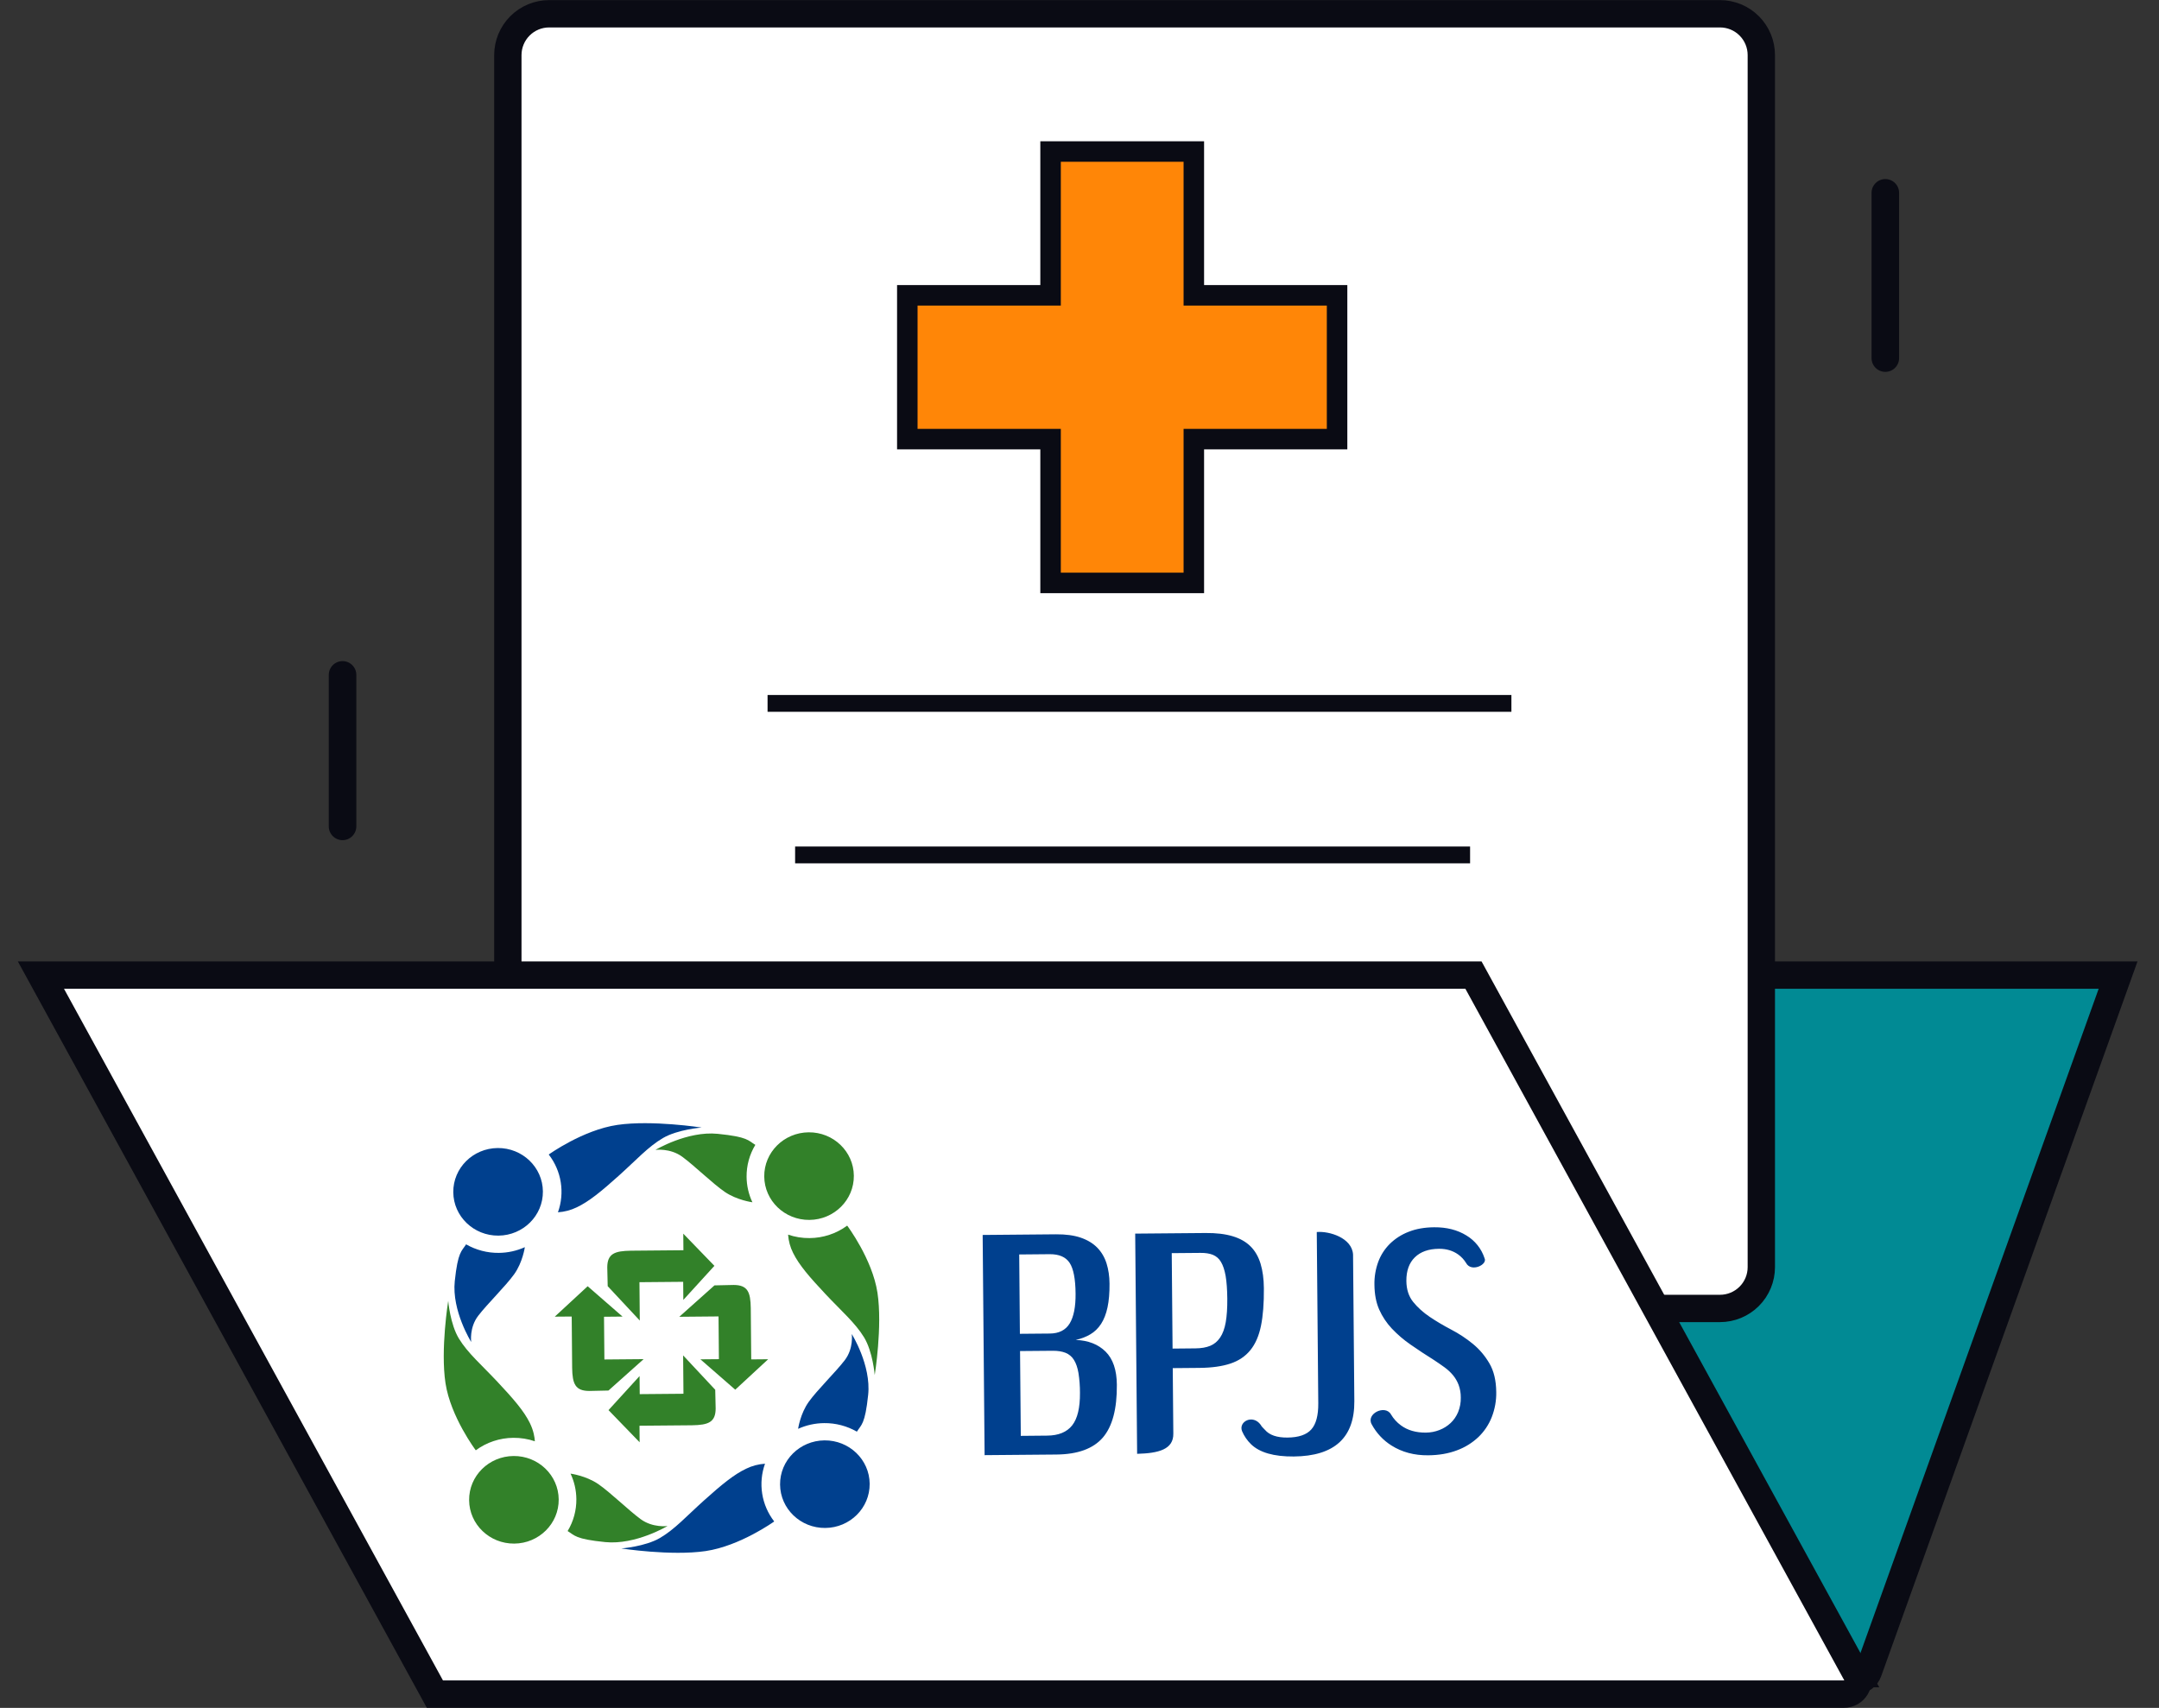
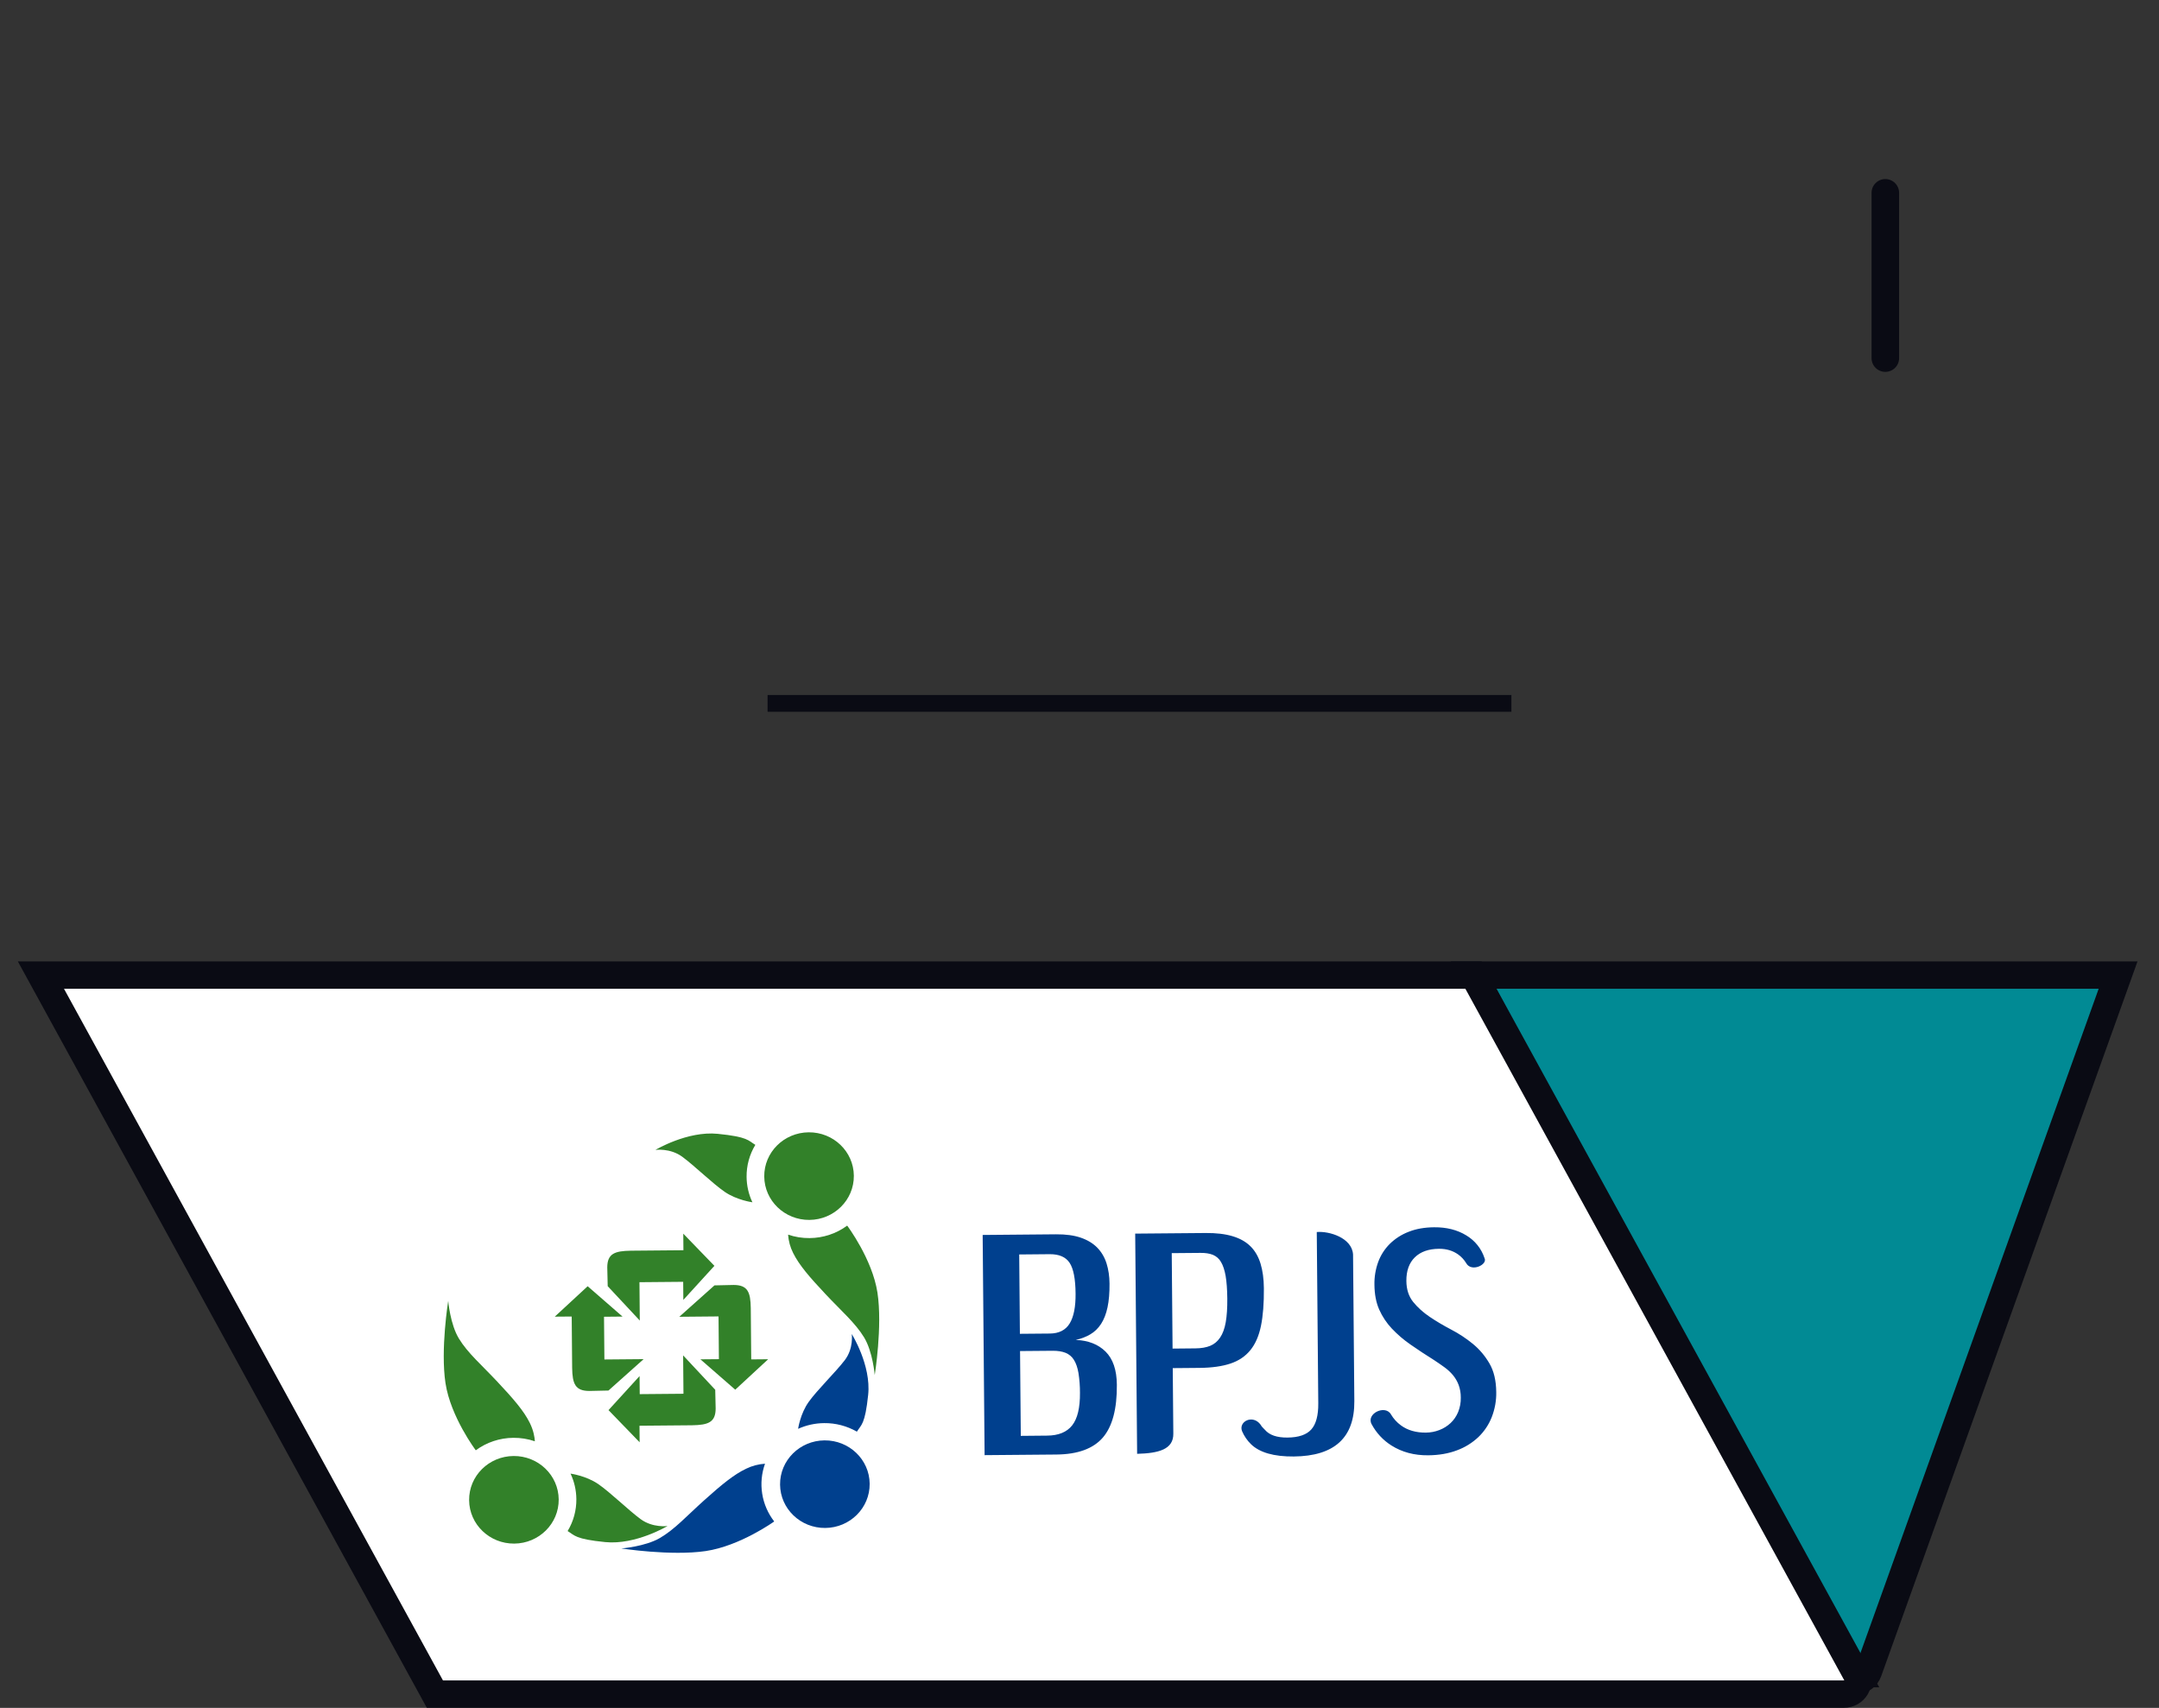
<svg xmlns="http://www.w3.org/2000/svg" width="158" height="125" viewBox="0 0 158 125" fill="none">
  <rect x="0" y="0" width="158" height="125" fill="#333333" stroke="none" />
  <path d="M136.727 122.345L155.006 71.367H107.831L134.887 122.476C134.978 122.649 135.118 122.791 135.289 122.886C135.46 122.981 135.655 123.024 135.85 123.01C136.044 122.996 136.231 122.926 136.387 122.808C136.543 122.69 136.661 122.529 136.727 122.345Z" fill="#018A94" stroke="#0A0B14" stroke-width="2" />
-   <path d="M40.19 1.008H125.873C126.675 1.008 127.444 1.326 128.011 1.894C128.579 2.461 128.897 3.23 128.897 4.032V92.742C128.897 93.544 128.579 94.313 128.011 94.88C127.444 95.447 126.675 95.766 125.873 95.766H37.165V4.032C37.165 3.23 37.484 2.461 38.051 1.894C38.618 1.326 39.387 1.008 40.19 1.008Z" fill="white" stroke="#0A0B14" stroke-width="2" />
  <path fill-rule="evenodd" clip-rule="evenodd" d="M138.98 14.114V26.21C138.98 26.478 138.874 26.734 138.684 26.923C138.495 27.112 138.239 27.218 137.972 27.218C137.704 27.218 137.448 27.112 137.259 26.923C137.07 26.734 136.964 26.478 136.964 26.21V14.114C136.964 13.846 137.07 13.59 137.259 13.401C137.448 13.212 137.704 13.105 137.972 13.105C138.239 13.105 138.495 13.212 138.684 13.401C138.874 13.59 138.98 13.846 138.98 14.114Z" fill="#0A0B14" />
-   <path fill-rule="evenodd" clip-rule="evenodd" d="M26.077 49.395V60.483C26.077 60.751 25.97 61.007 25.781 61.196C25.592 61.385 25.336 61.492 25.069 61.492C24.801 61.492 24.545 61.385 24.356 61.196C24.167 61.007 24.06 60.751 24.06 60.483V49.395C24.06 49.127 24.167 48.871 24.356 48.682C24.545 48.493 24.801 48.387 25.069 48.387C25.336 48.387 25.592 48.493 25.781 48.682C25.97 48.871 26.077 49.127 26.077 49.395Z" fill="#0A0B14" />
  <path d="M135.843 122.499L107.831 71.367H2.994L31.825 123.991H134.958C135.133 123.991 135.305 123.946 135.457 123.859C135.609 123.772 135.735 123.648 135.825 123.497C135.914 123.346 135.962 123.175 135.965 123C135.968 122.825 135.926 122.653 135.842 122.499H135.843Z" fill="white" stroke="#0A0B14" stroke-width="2" />
  <path fill-rule="evenodd" clip-rule="evenodd" d="M44.529 101.774L47.102 99.476L44.231 99.501L44.203 96.374L45.557 96.361L43.007 94.14L40.599 96.367L41.839 96.357L41.871 100.115C41.89 101.278 42.093 101.802 43.126 101.805L44.529 101.774ZM52.286 94.078L49.712 96.376L52.584 96.35L52.611 99.478L51.258 99.49L53.808 101.712L56.216 99.484L54.976 99.495L54.943 95.736C54.925 94.574 54.722 94.05 53.689 94.047L52.286 94.078Z" fill="#328129" />
  <path fill-rule="evenodd" clip-rule="evenodd" d="M52.342 101.717L49.993 99.203L50.017 102.01L46.817 102.038L46.805 100.715L44.532 103.208L46.81 105.562L46.8 104.35L50.644 104.317C51.834 104.298 52.369 104.099 52.373 103.089L52.342 101.717ZM44.473 94.137L46.821 96.652L46.797 93.845L49.997 93.817L50.008 95.141L52.282 92.647L50.004 90.293L50.014 91.505L46.17 91.539C44.981 91.557 44.444 91.756 44.441 92.766L44.473 94.137Z" fill="#328129" />
-   <path fill-rule="evenodd" clip-rule="evenodd" d="M34.11 91.074C33.785 91.588 33.51 91.593 33.281 93.769C33.053 95.943 34.484 98.221 34.484 98.221C34.484 98.221 34.33 97.172 34.998 96.3C35.667 95.429 37.004 94.131 37.629 93.26C38.253 92.389 38.409 91.281 38.409 91.281C37.809 91.552 37.159 91.694 36.501 91.699C35.663 91.708 34.837 91.492 34.11 91.074ZM39.73 87.202C39.745 88.972 38.289 90.42 36.479 90.436C34.668 90.452 33.188 89.03 33.172 87.26C33.156 85.488 34.612 84.041 36.423 84.025C38.234 84.01 39.715 85.432 39.73 87.202ZM40.158 84.5C40.158 84.5 42.659 82.7 45.185 82.332C47.712 81.964 51.347 82.526 51.347 82.526C51.347 82.526 49.598 82.661 48.515 83.295C47.434 83.928 46.575 84.891 45.294 86.041C44.014 87.19 43.11 87.939 42.203 88.367C41.773 88.575 41.308 88.697 40.832 88.728C41.084 88.024 41.154 87.267 41.037 86.528C40.919 85.789 40.617 85.092 40.158 84.5Z" fill="#00408E" />
  <path fill-rule="evenodd" clip-rule="evenodd" d="M41.54 112.059C42.065 112.375 42.071 112.644 44.295 112.867C46.52 113.089 48.851 111.69 48.851 111.69C48.851 111.69 47.777 111.841 46.885 111.188C45.995 110.534 44.667 109.229 43.777 108.617C42.887 108.007 41.753 107.855 41.753 107.855C42.021 108.423 42.173 109.055 42.179 109.72C42.187 110.544 41.967 111.354 41.54 112.059ZM37.581 106.566C39.392 106.55 40.872 107.972 40.887 109.743C40.903 111.513 39.448 112.961 37.637 112.977C35.827 112.992 34.346 111.57 34.331 109.8C34.315 108.029 35.77 106.582 37.581 106.566ZM34.818 106.148C34.818 106.148 32.978 103.704 32.602 101.234C32.226 98.764 32.802 95.211 32.802 95.211C32.802 95.211 32.94 96.921 33.588 97.978C34.236 99.037 35.221 99.875 36.395 101.126C37.569 102.377 38.337 103.261 38.774 104.147C39.056 104.72 39.127 105.211 39.142 105.488C38.636 105.315 38.104 105.23 37.569 105.235C36.579 105.241 35.615 105.561 34.818 106.148Z" fill="#328129" />
  <path fill-rule="evenodd" clip-rule="evenodd" d="M62.708 104.784C63.031 104.27 63.306 104.265 63.534 102.089C63.763 99.915 62.333 97.637 62.333 97.637C62.333 97.637 62.487 98.685 61.819 99.557C61.149 100.429 59.812 101.726 59.188 102.597C58.563 103.468 58.407 104.577 58.407 104.577C59.007 104.306 59.657 104.164 60.316 104.159C61.154 104.15 61.98 104.366 62.708 104.784ZM57.087 108.656C57.072 106.886 58.527 105.437 60.338 105.422C62.148 105.406 63.629 106.828 63.644 108.598C63.66 110.369 62.205 111.817 60.393 111.832C58.583 111.848 57.102 110.426 57.087 108.656ZM56.658 111.357C56.658 111.357 54.157 113.157 51.631 113.525C49.105 113.894 45.47 113.332 45.47 113.332C45.47 113.332 47.219 113.197 48.301 112.563C49.383 111.929 50.242 110.966 51.522 109.817C52.802 108.668 53.707 107.919 54.614 107.491C55.043 107.283 55.509 107.16 55.985 107.13C55.733 107.834 55.662 108.591 55.78 109.33C55.897 110.069 56.2 110.766 56.658 111.357Z" fill="#00408E" />
  <path fill-rule="evenodd" clip-rule="evenodd" d="M55.277 83.793C54.752 83.476 54.746 83.208 52.521 82.985C50.296 82.763 47.966 84.162 47.966 84.162C47.966 84.162 49.039 84.011 49.931 84.665C50.821 85.318 52.149 86.623 53.039 87.234C53.929 87.844 55.063 87.996 55.063 87.996C54.787 87.413 54.642 86.776 54.637 86.131C54.629 85.307 54.851 84.498 55.277 83.793ZM59.236 89.286C57.424 89.302 55.944 87.879 55.929 86.109C55.913 84.339 57.369 82.891 59.179 82.875C60.991 82.859 62.471 84.281 62.486 86.052C62.502 87.823 61.046 89.27 59.236 89.286ZM61.999 89.704C61.999 89.704 63.839 92.148 64.215 94.618C64.591 97.088 64.014 100.641 64.014 100.641C64.014 100.641 63.877 98.932 63.229 97.873C62.581 96.816 61.596 95.976 60.421 94.725C59.247 93.475 58.48 92.591 58.042 91.705C57.831 91.287 57.706 90.831 57.674 90.364C58.18 90.536 58.712 90.622 59.247 90.616C60.237 90.61 61.201 90.291 61.999 89.704Z" fill="#328129" />
  <path fill-rule="evenodd" clip-rule="evenodd" d="M72.055 106.503L71.913 90.387L77.279 90.34C77.995 90.334 78.6 90.416 79.096 90.587C79.592 90.758 79.994 91.004 80.305 91.322C80.615 91.643 80.84 92.027 80.981 92.475C81.12 92.922 81.193 93.412 81.197 93.946C81.203 94.619 81.154 95.198 81.051 95.683C80.948 96.167 80.79 96.572 80.579 96.897C80.367 97.222 80.105 97.477 79.791 97.661C79.478 97.847 79.121 97.984 78.721 98.07C79.638 98.105 80.366 98.389 80.908 98.924C81.449 99.46 81.725 100.268 81.734 101.348C81.749 103.115 81.406 104.405 80.706 105.219C80.003 106.03 78.873 106.443 77.314 106.458L72.055 106.503ZM76.635 105.074C77.466 105.067 78.076 104.816 78.465 104.322C78.854 103.828 79.043 103.033 79.034 101.939C79.036 101.453 78.999 100.968 78.924 100.488C78.857 100.097 78.747 99.778 78.595 99.534C78.452 99.298 78.235 99.115 77.978 99.013C77.72 98.91 77.404 98.861 77.032 98.864L74.649 98.884L74.704 105.092L76.635 105.074ZM76.828 97.603C77.5 97.597 77.985 97.351 78.281 96.865C78.578 96.378 78.722 95.651 78.713 94.683C78.704 93.603 78.558 92.85 78.275 92.425C77.992 91.999 77.507 91.79 76.82 91.795L74.588 91.815L74.638 97.622L76.828 97.603ZM87.486 98.688C87.915 98.684 88.276 98.622 88.569 98.5C88.861 98.379 89.103 98.176 89.293 97.894C89.484 97.612 89.62 97.239 89.702 96.775C89.783 96.311 89.822 95.737 89.816 95.049C89.809 94.376 89.769 93.822 89.695 93.388C89.618 92.954 89.504 92.611 89.352 92.36C89.218 92.124 89.008 91.941 88.757 91.839C88.513 91.743 88.213 91.696 87.854 91.7L85.75 91.718L85.811 98.704L87.486 98.688ZM83.217 106.406L83.076 90.289L88.228 90.245C89.001 90.238 89.659 90.315 90.205 90.48C90.75 90.643 91.189 90.892 91.521 91.226C91.854 91.559 92.096 91.982 92.251 92.492C92.406 93.003 92.487 93.602 92.493 94.289C92.503 95.383 92.431 96.299 92.281 97.037C92.13 97.775 91.87 98.37 91.502 98.821C91.133 99.274 90.646 99.601 90.04 99.802C89.433 100.004 88.68 100.109 87.777 100.117L85.824 100.134L85.866 104.922C85.887 106.079 84.801 106.366 83.217 106.406ZM96.364 90.173C97.271 90.091 98.947 90.594 99.019 91.82L99.113 102.542C99.136 105.222 97.659 106.574 94.683 106.601C93.223 106.613 92.178 106.313 91.55 105.701C91.272 105.43 91.05 105.106 90.897 104.749C90.618 104.04 91.688 103.492 92.259 104.282C92.328 104.429 92.477 104.539 92.572 104.651C92.897 105.034 93.447 105.223 94.22 105.216C95.035 105.209 95.617 105.011 95.964 104.621C96.311 104.233 96.481 103.597 96.474 102.713L96.364 90.173ZM101.794 103.52C101.982 103.837 102.224 104.105 102.52 104.322C103.01 104.683 103.619 104.86 104.35 104.854C104.693 104.851 105.022 104.788 105.336 104.666C105.64 104.55 105.919 104.376 106.157 104.154C106.392 103.934 106.576 103.666 106.709 103.35C106.846 103.012 106.912 102.65 106.903 102.285C106.906 101.97 106.853 101.657 106.745 101.361C106.647 101.103 106.507 100.862 106.332 100.649C106.15 100.433 105.943 100.24 105.714 100.075C105.463 99.893 105.207 99.716 104.948 99.546C104.366 99.183 103.794 98.806 103.231 98.414C102.733 98.071 102.273 97.677 101.857 97.238C101.473 96.829 101.16 96.359 100.932 95.847C100.707 95.337 100.59 94.731 100.584 94.029C100.572 93.462 100.666 92.898 100.859 92.365C101.042 91.868 101.331 91.416 101.706 91.042C102.099 90.656 102.569 90.355 103.084 90.157C103.625 89.941 104.247 89.831 104.949 89.825C105.864 89.816 106.653 90.016 107.316 90.425C107.944 90.802 108.415 91.393 108.642 92.09C108.882 92.557 107.667 93.146 107.291 92.438C107.143 92.195 106.947 91.984 106.716 91.818C106.32 91.535 105.849 91.395 105.305 91.4C104.547 91.406 103.959 91.615 103.54 92.025C103.121 92.435 102.915 93.013 102.921 93.756C102.927 94.374 103.093 94.884 103.418 95.288C103.744 95.691 104.147 96.056 104.63 96.382C105.112 96.707 105.638 97.018 106.205 97.315C106.764 97.607 107.293 97.954 107.781 98.354C108.265 98.749 108.669 99.226 108.996 99.784C109.324 100.343 109.49 101.042 109.498 101.884C109.51 102.511 109.398 103.134 109.17 103.718C108.954 104.269 108.622 104.766 108.196 105.177C107.744 105.604 107.21 105.935 106.626 106.149C106.005 106.386 105.301 106.508 104.514 106.514C103.498 106.524 102.605 106.285 101.836 105.801C101.226 105.419 100.727 104.884 100.386 104.251C99.941 103.47 101.377 102.781 101.794 103.52Z" fill="#00408E" />
-   <path d="M97.85 21.615H87.367V11.09H76.883V21.615H66.399V32.139H76.883V42.664H87.367V32.139H97.85V21.615Z" fill="#FF8607" stroke="#0A0B14" stroke-width="1.5" />
  <path d="M110.608 50.867V52.097H56.172V50.867H110.608Z" fill="#0A0B14" />
-   <path d="M107.584 61.957V63.187H58.188V61.957H107.584Z" fill="#0A0B14" />
</svg>